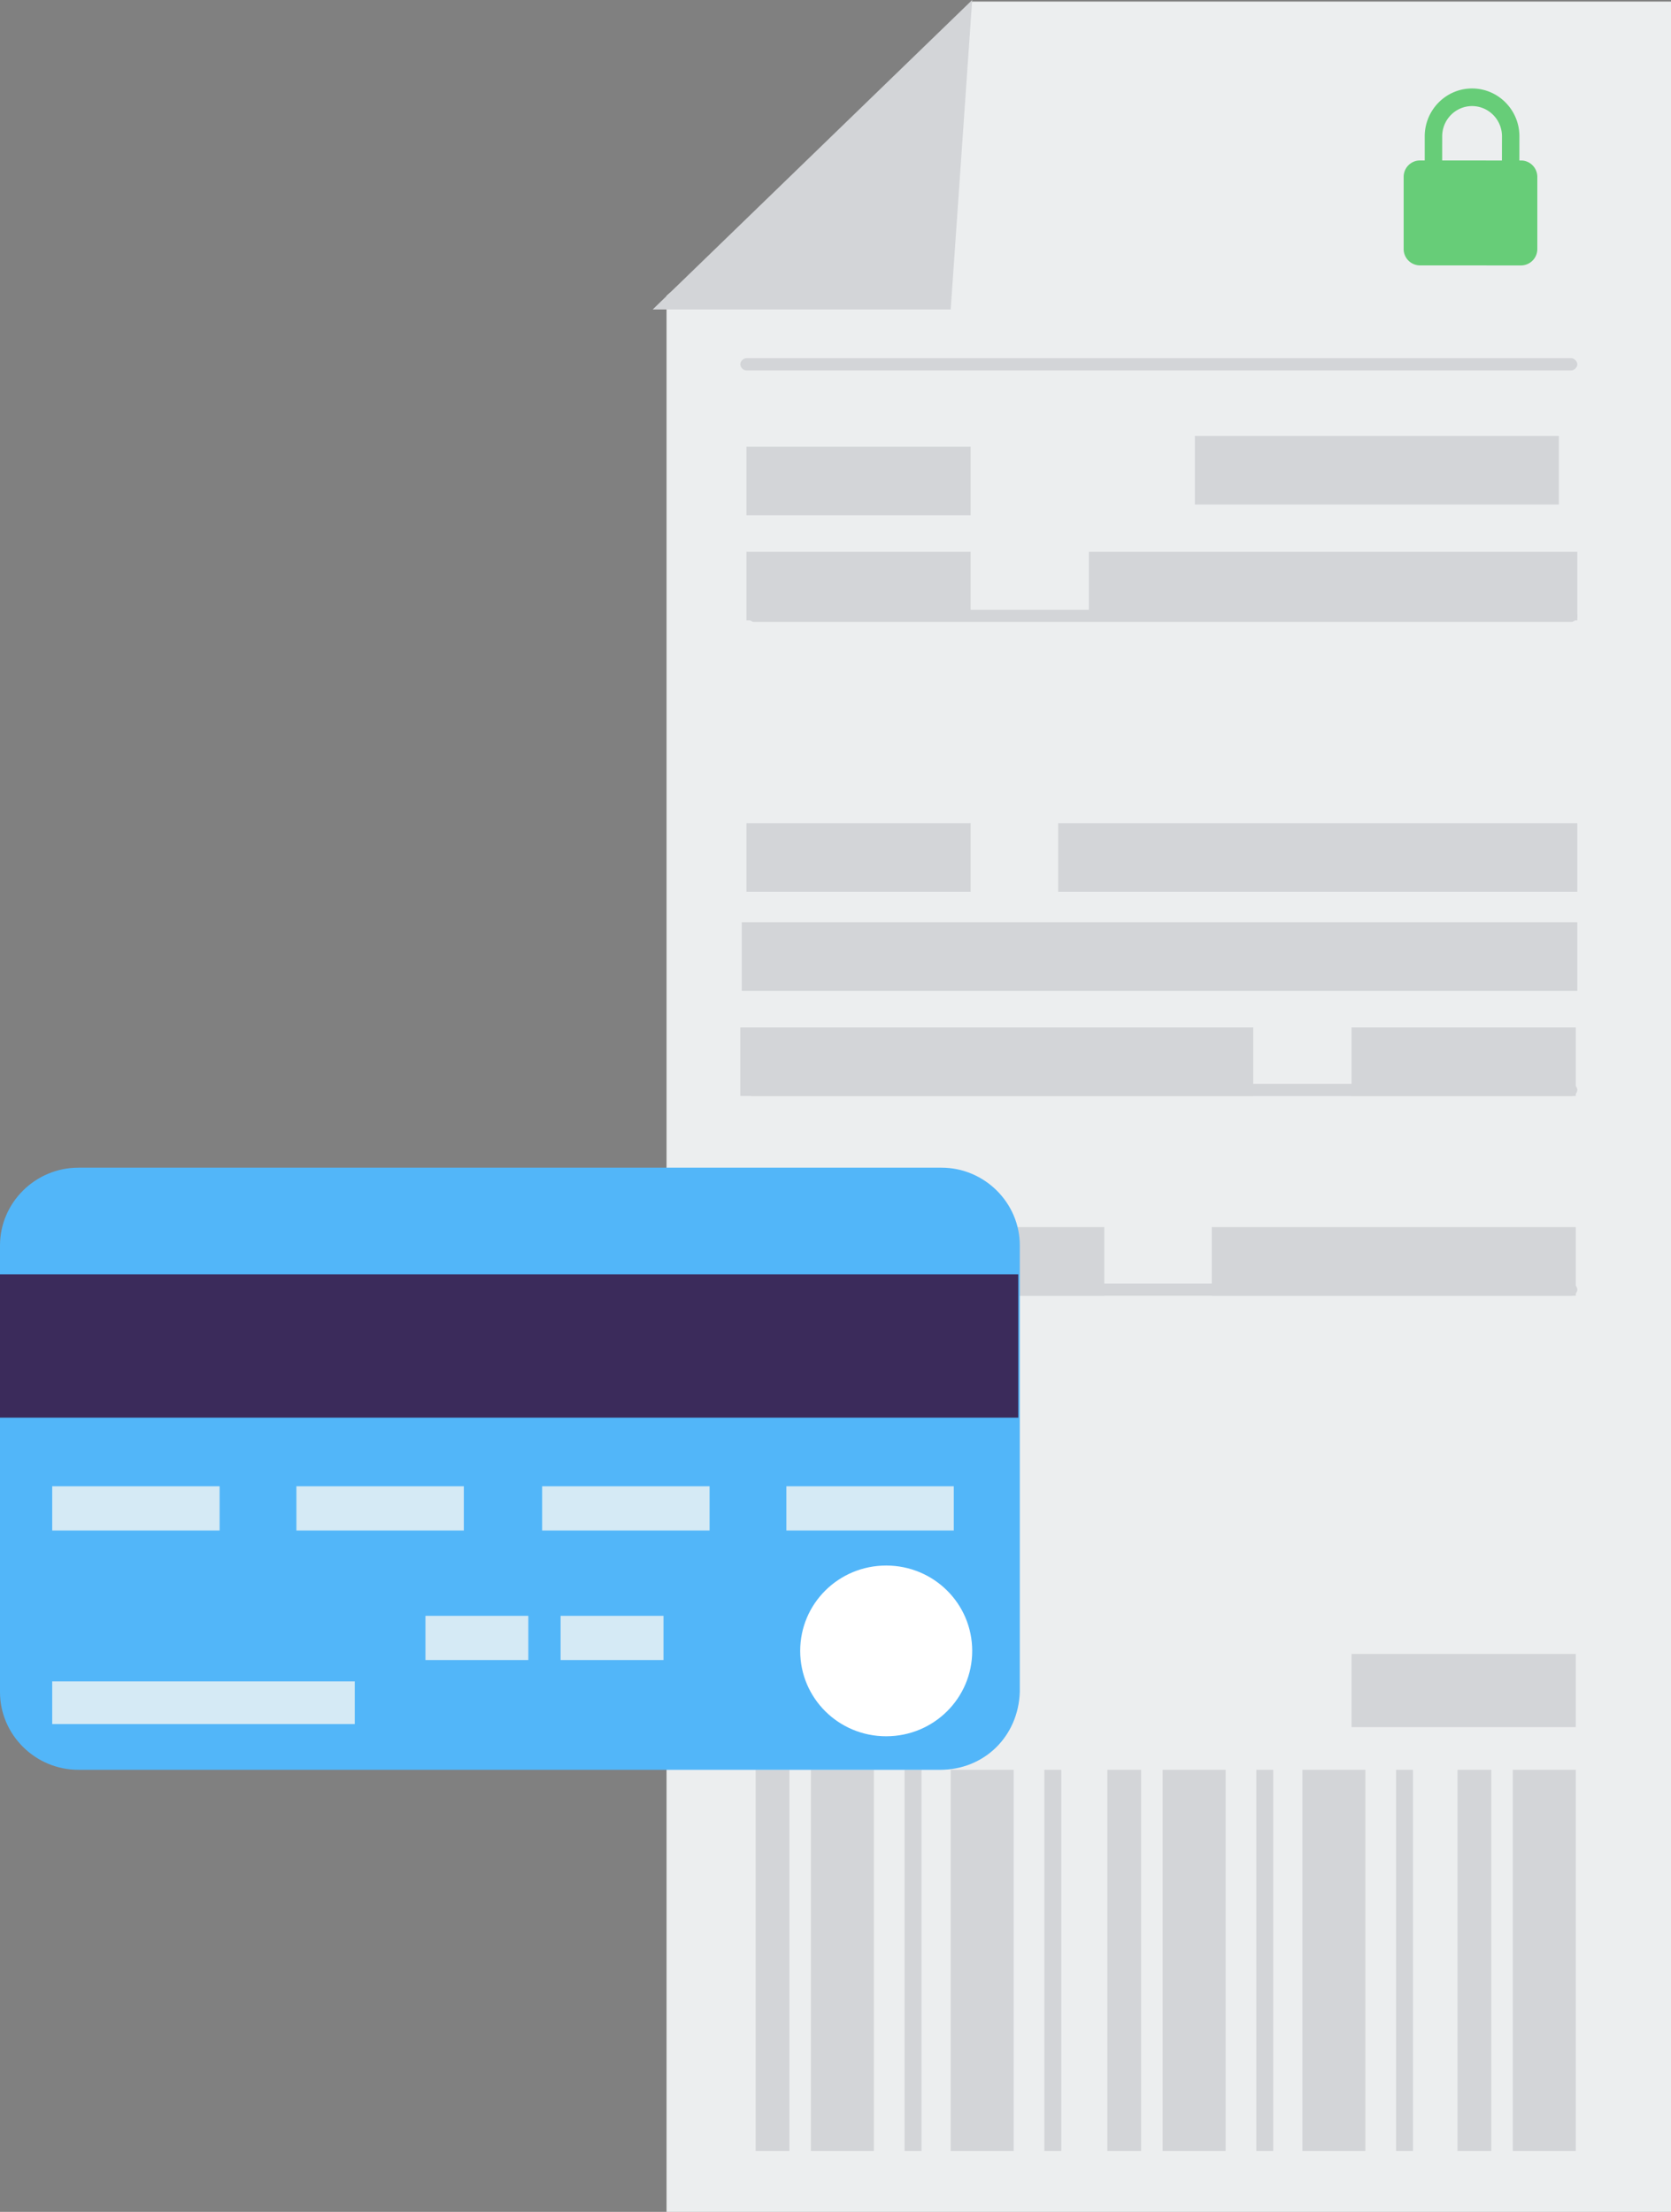
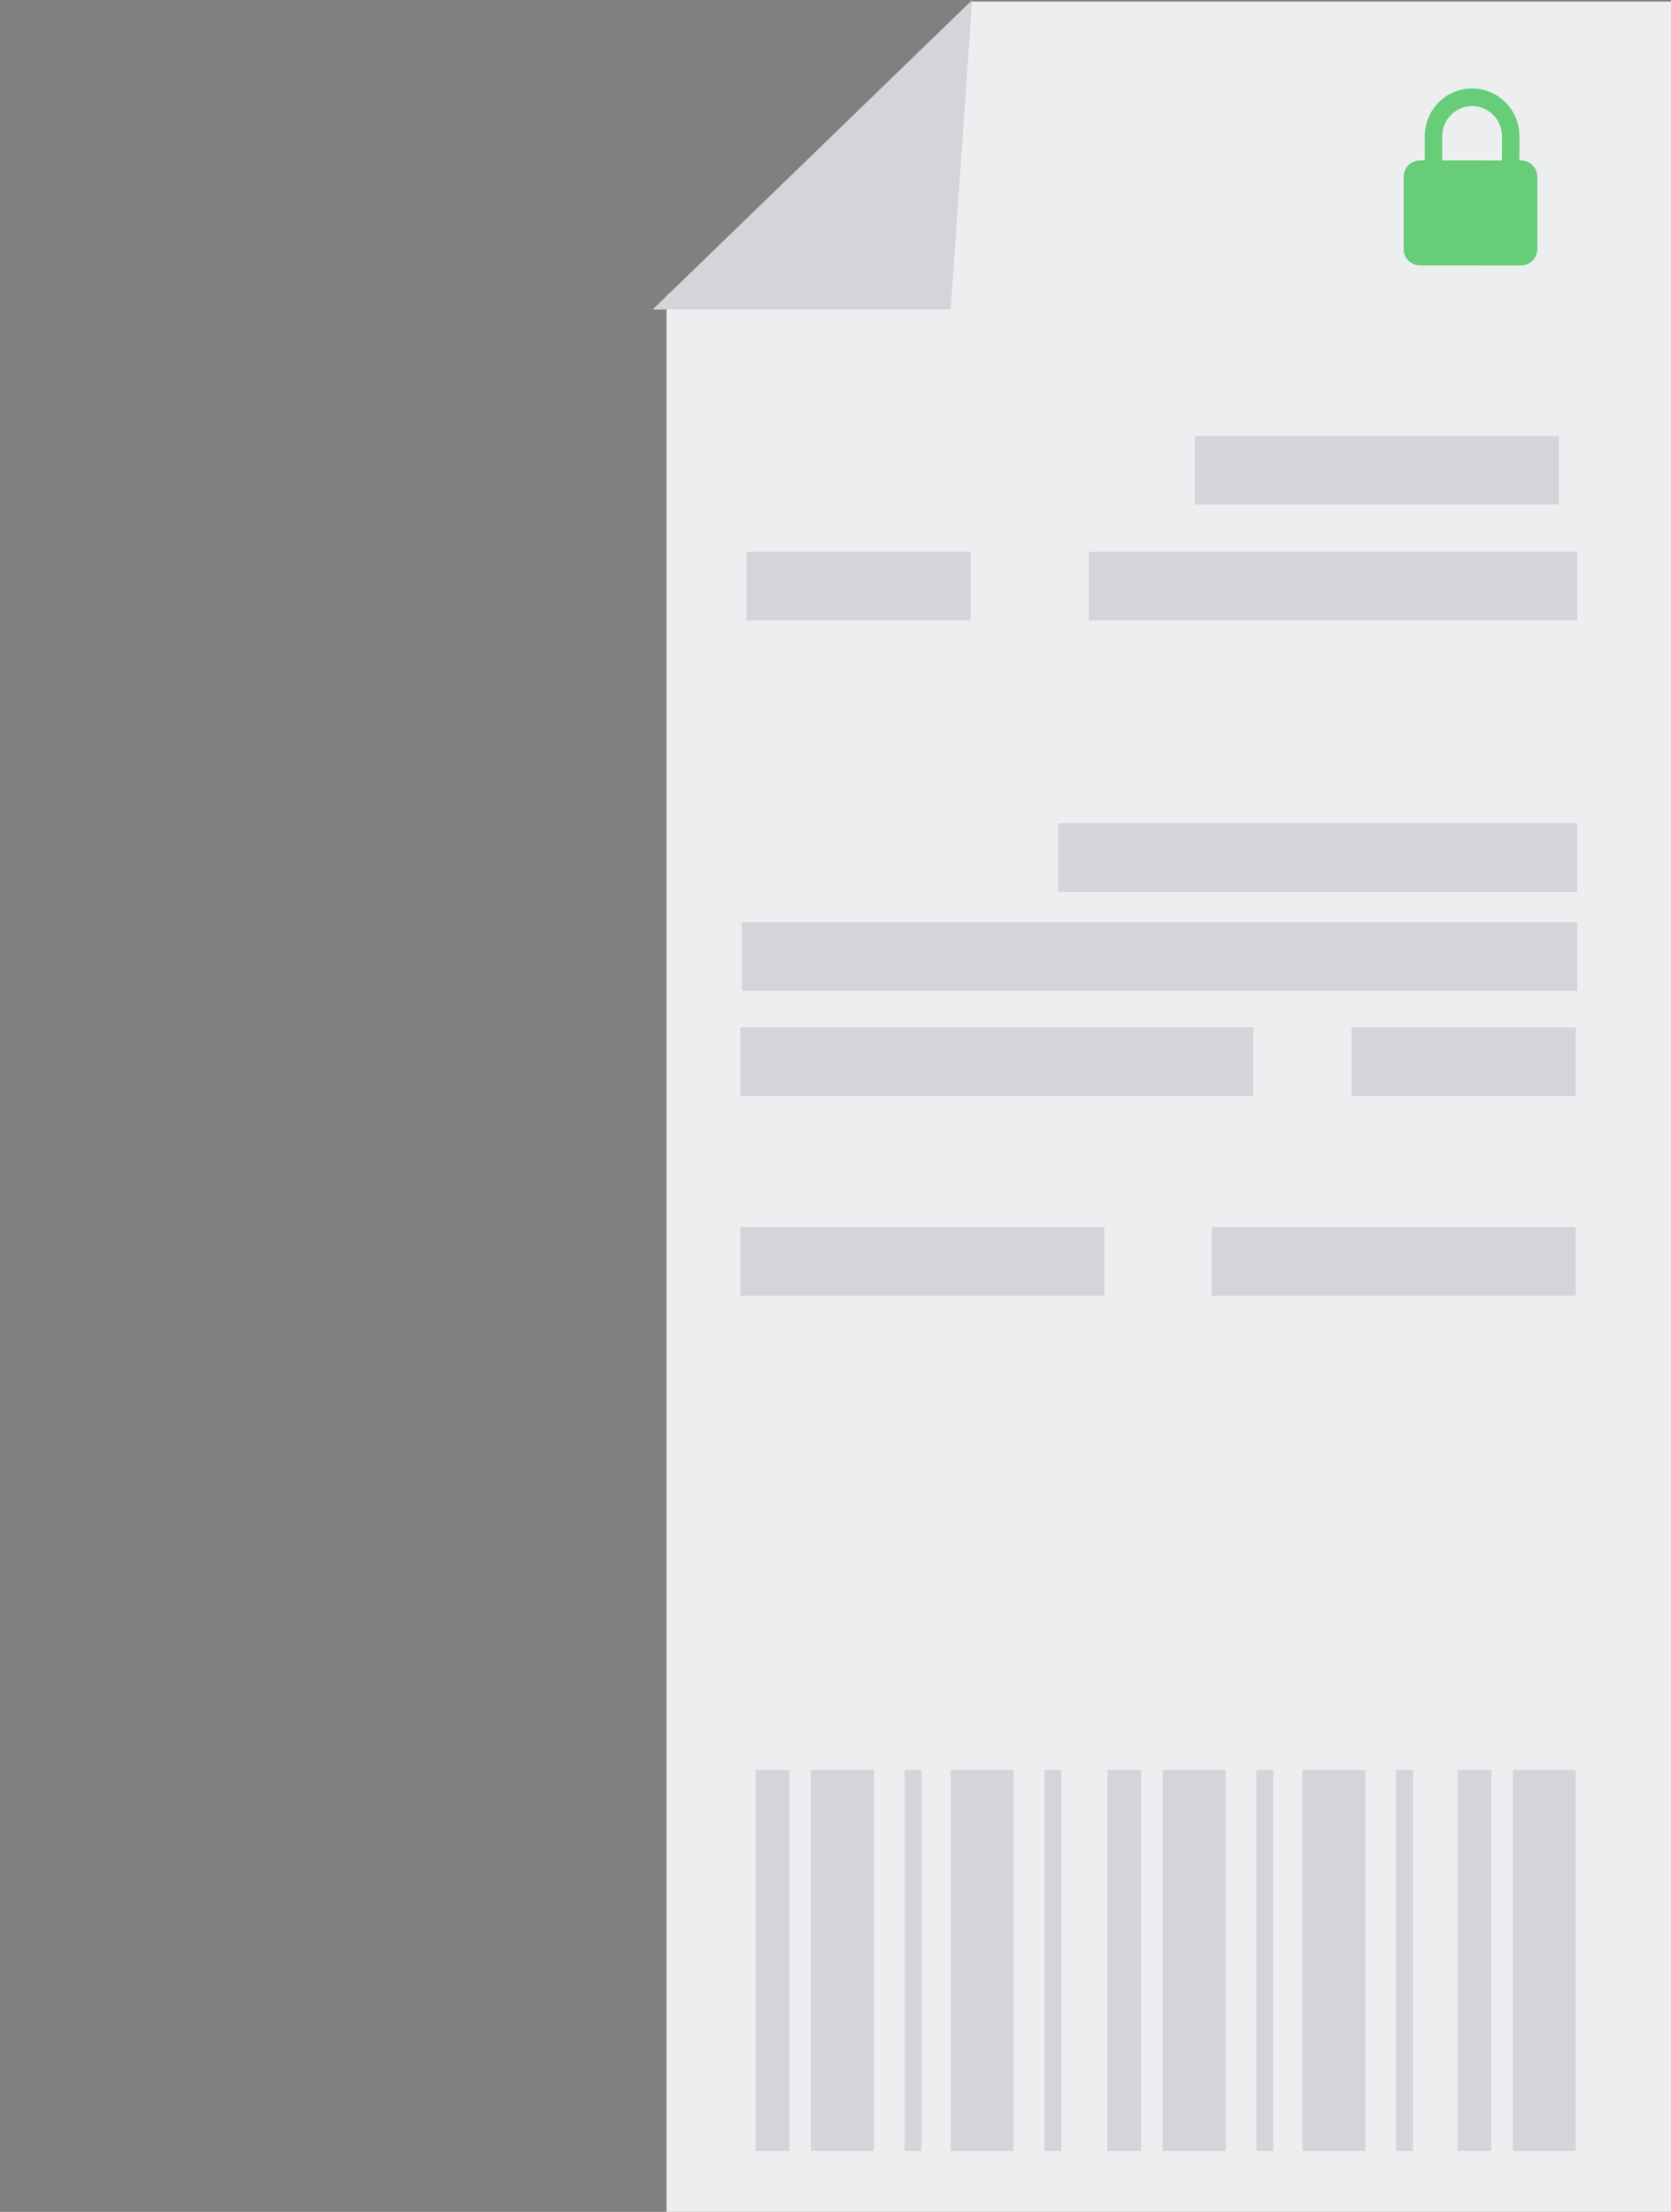
<svg xmlns="http://www.w3.org/2000/svg" width="68" height="90" fill="none">
  <rect width="100%" height="100%" fill="#808080" stroke="none" />
  <g clip-path="url(#clip0)">
    <path d="M68 90H27.125V12.035l10.062-8.746C38.75 1.862 39.562.063 39.562.063H68V90z" fill="#ECEEEF" />
-     <path d="M63.938 15.072H30.375c-.125 0-.25-.124-.25-.248s.125-.248.25-.248h33.563c.125 0 .25.124.25.248s-.125.248-.25.248zm0 37.65H30.375c-.125 0-.25-.124-.25-.248s.125-.248.25-.248h33.563c.125 0 .25.124.25.248s-.125.248-.25.248zm0-27.415h-33.25c-.125 0-.25-.124-.25-.248 0-.125.125-.249.25-.249h33.25c.125 0 .25.125.25.248 0 .125-.125.249-.25.249zm0 19.29H30.625c-.125 0-.25-.124-.25-.248s.125-.248.25-.248h33.313c.125 0 .25.124.25.248s-.125.248-.25.248zM39.5 18.174h-9.125v2.79H39.5v-2.79zm.313 48.814h-9.125v2.978h9.125v-2.978zm24.312.31H55v2.978h9.125v-2.978zM39.5 33.494h-9.125v2.791H39.5v-2.79z" fill="#D3D5D8" />
    <path d="M64.125 41.806H55v2.79h9.125v-2.79zM39.5 22.453h-9.125v2.792H39.5v-2.792zm23.937-4.713H48.625v2.79h14.812v-2.79zM44.938 49.931H30.125v2.791h14.813v-2.791zm19.187 0H49.312v2.791h14.813v-2.791zm.063-27.478H44.311v2.792h19.876v-2.792zm-.001 11.041H43.062v2.791h21.125v-2.79zM51 41.806H30.125v2.79H51v-2.79zm13.187-4.28h-34v2.791h34v-2.791zM32.125 72.012H30.75V87.52h1.375V72.012zm14.313 0h-1.375V87.52h1.375V72.012zm14.249 0h-1.375V87.52h1.375V72.012zm-23.187 0h-.688V87.52h.688V72.012zm-1.938 0H33V87.52h2.562V72.012zm7.626 0H42.5V87.52h.688V72.012zm8.624 0h-.687V87.52h.687V72.012zm5.688 0h-.688V87.52h.688V72.012zm-16.25 0h-2.563V87.52h2.563V72.012zm8.625 0h-2.562V87.52h2.562V72.012zm5.687 0H53V87.52h2.562V72.012zm8.563 0h-2.563V87.52h2.563V72.012zM26.563 12.591h12.125L39.562 0l-13 12.591z" fill="#D3D5D8" />
-     <path d="M38.25 72.012H3.187C1.438 72.012 0 70.586 0 68.85V50.675c0-1.736 1.438-3.163 3.188-3.163h35.124c1.75 0 3.188 1.427 3.188 3.163V68.85c-.063 1.799-1.438 3.163-3.25 3.163z" fill="#52B6F9" />
-     <path d="M39.563 67.174c0 1.923-1.563 3.474-3.5 3.474-1.938 0-3.5-1.55-3.5-3.474 0-1.923 1.562-3.473 3.5-3.473 1.937 0 3.5 1.55 3.5 3.473z" fill="#fff" />
-     <path d="M14.437 68.415H2.125v1.736h12.312v-1.736zm7.063-2.667h-4.187v1.798H21.5v-1.798zM8.937 60.475H2.125v1.8h6.812v-1.8zm9.938 0h-6.813v1.8h6.813v-1.8zm10 0h-6.813v1.8h6.813v-1.8zm9.938 0H32v1.8h6.813v-1.8zM27 65.748h-4.187v1.798H27v-1.798z" fill="#D5EAF5" />
-     <path d="M41.438 51.854H0v5.83h41.438v-5.83z" fill="#3B2B5B" />
    <path d="M57.782 6.53h.196v-.985c.002-1.073.866-1.946 1.928-1.945 1.062 0 1.926.874 1.925 1.946l-.001.985h.07c.365.001.66.3.66.669v2.932a.666.666 0 01-.662.668l-4.117-.002a.664.664 0 01-.66-.668V7.197c0-.369.296-.667.661-.667zm3.338.001l.002-.985c0-.677-.545-1.228-1.216-1.23-.671 0-1.217.552-1.217 1.229l-.001.985 2.432.001z" fill="#67CD78" />
  </g>
  <defs>
    <clipPath id="clip0">
      <path fill="#fff" d="M0 0h68v90H0z" />
    </clipPath>
  </defs>
</svg>